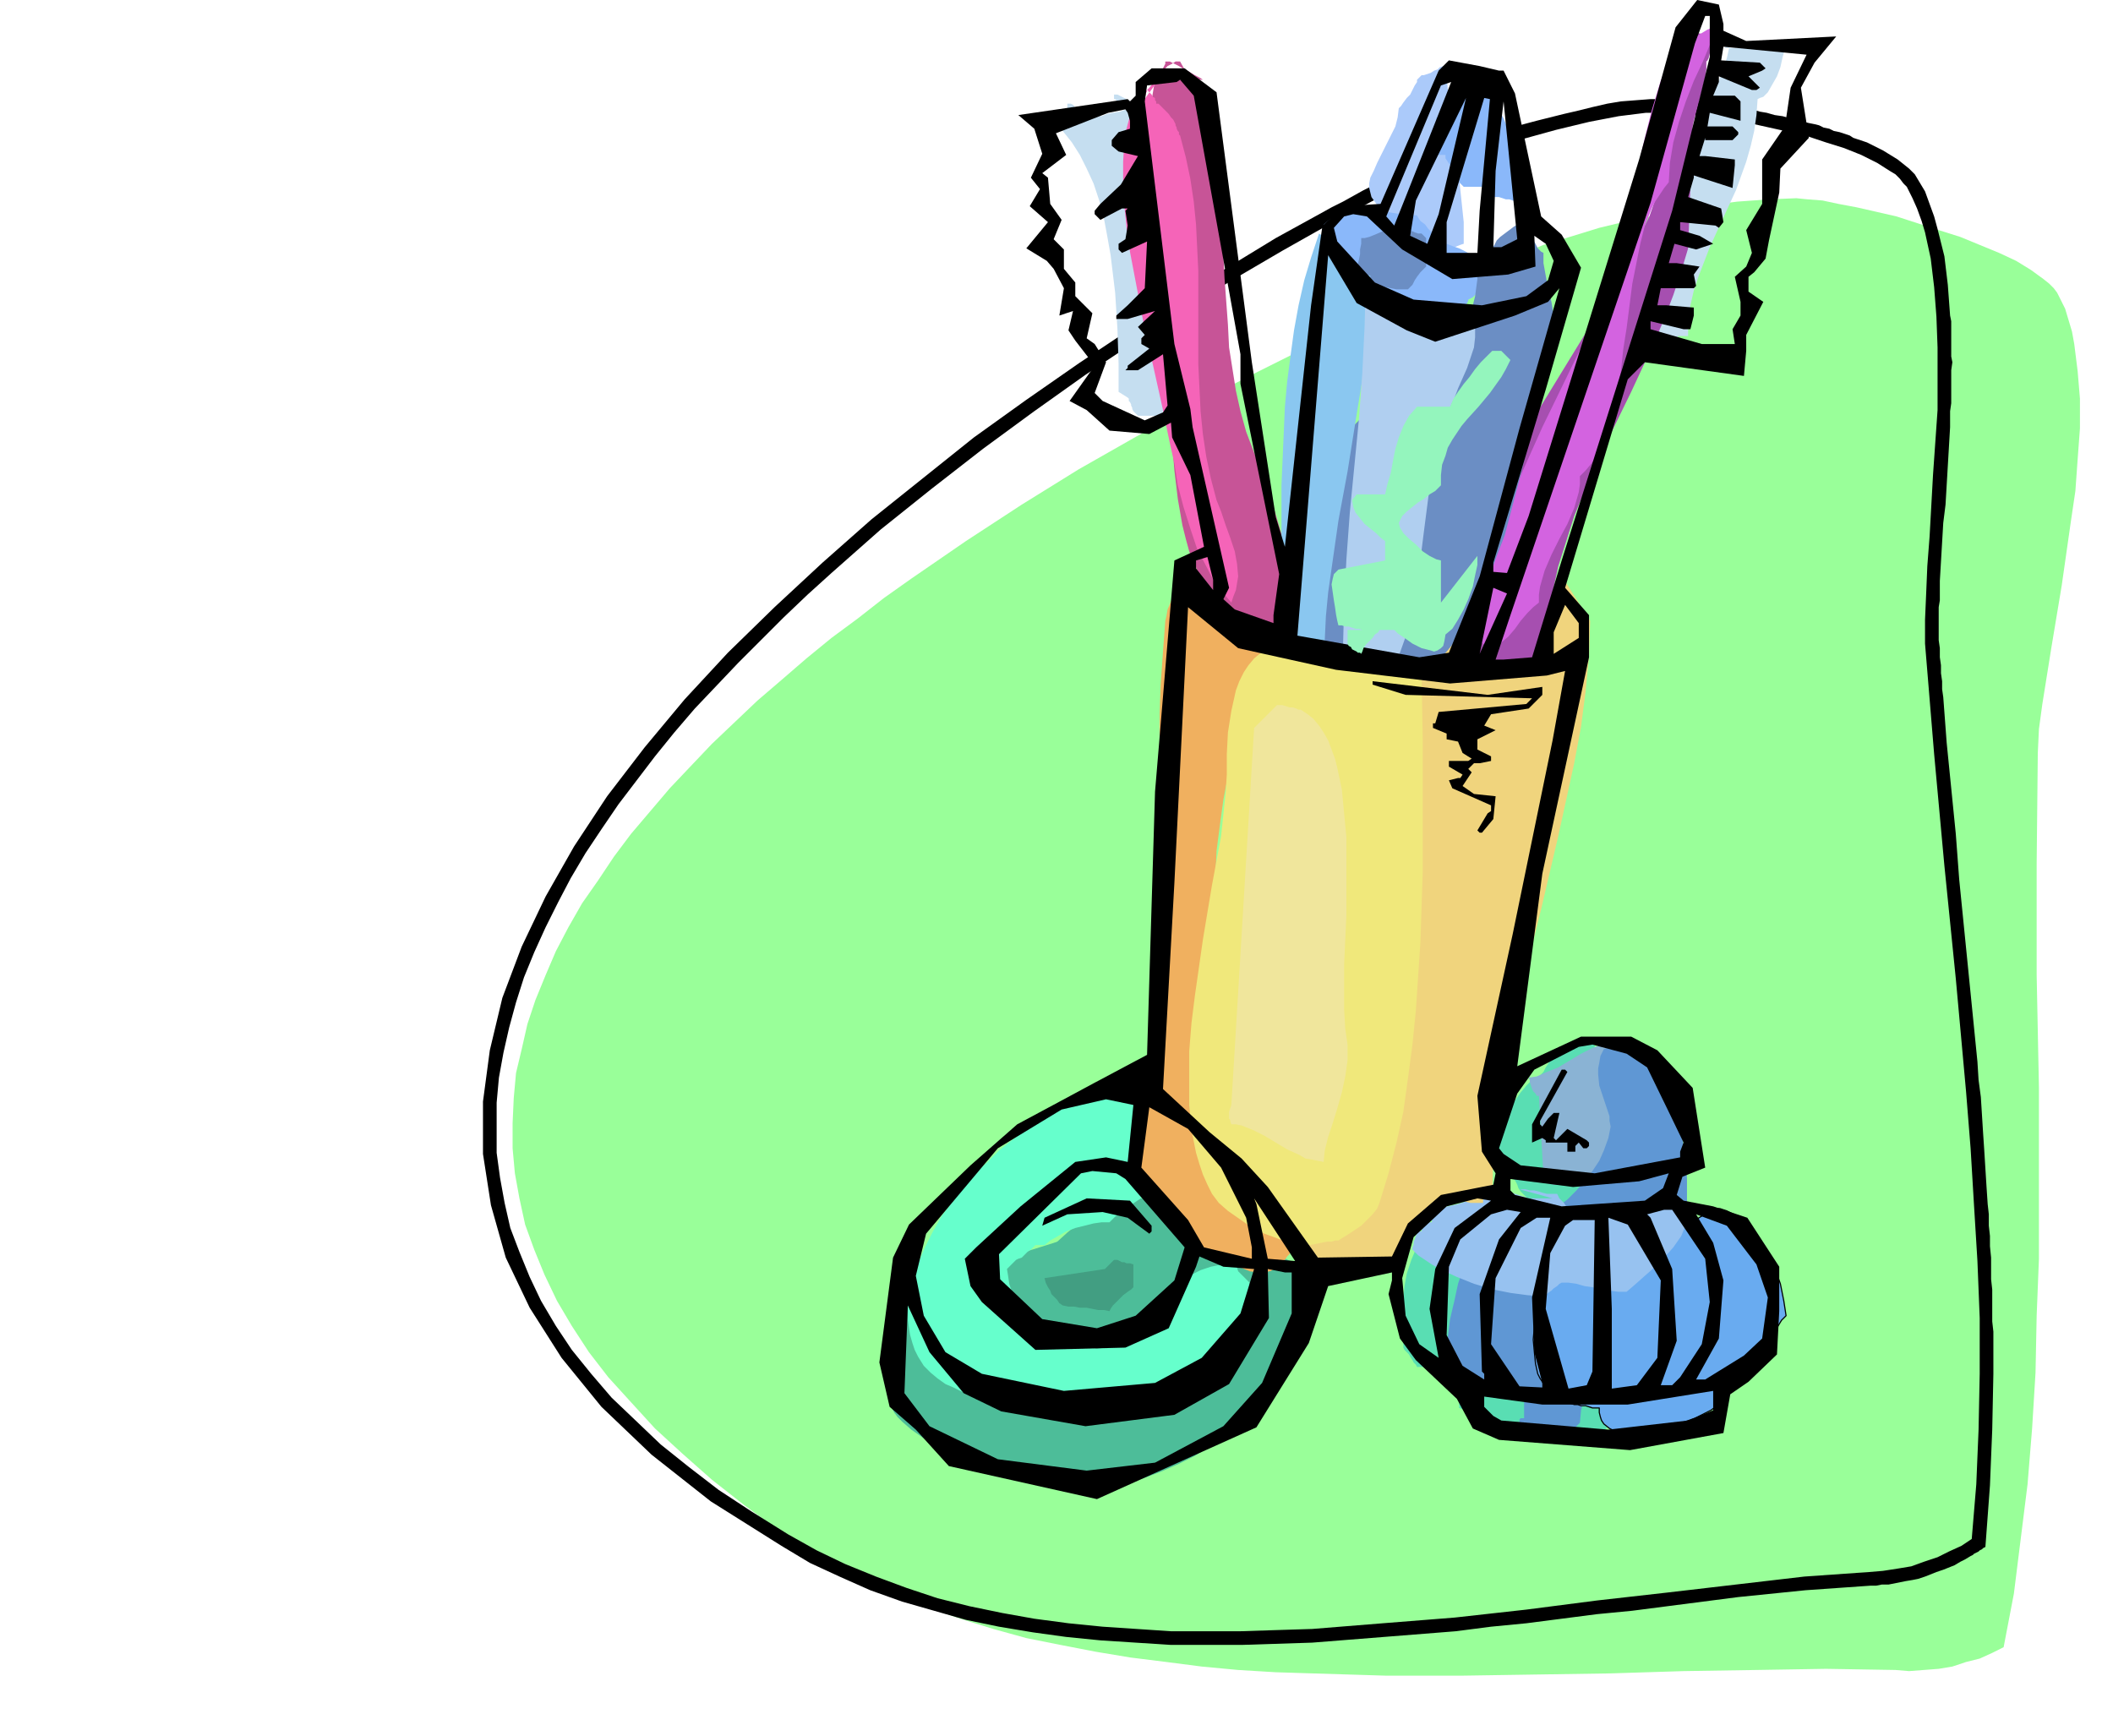
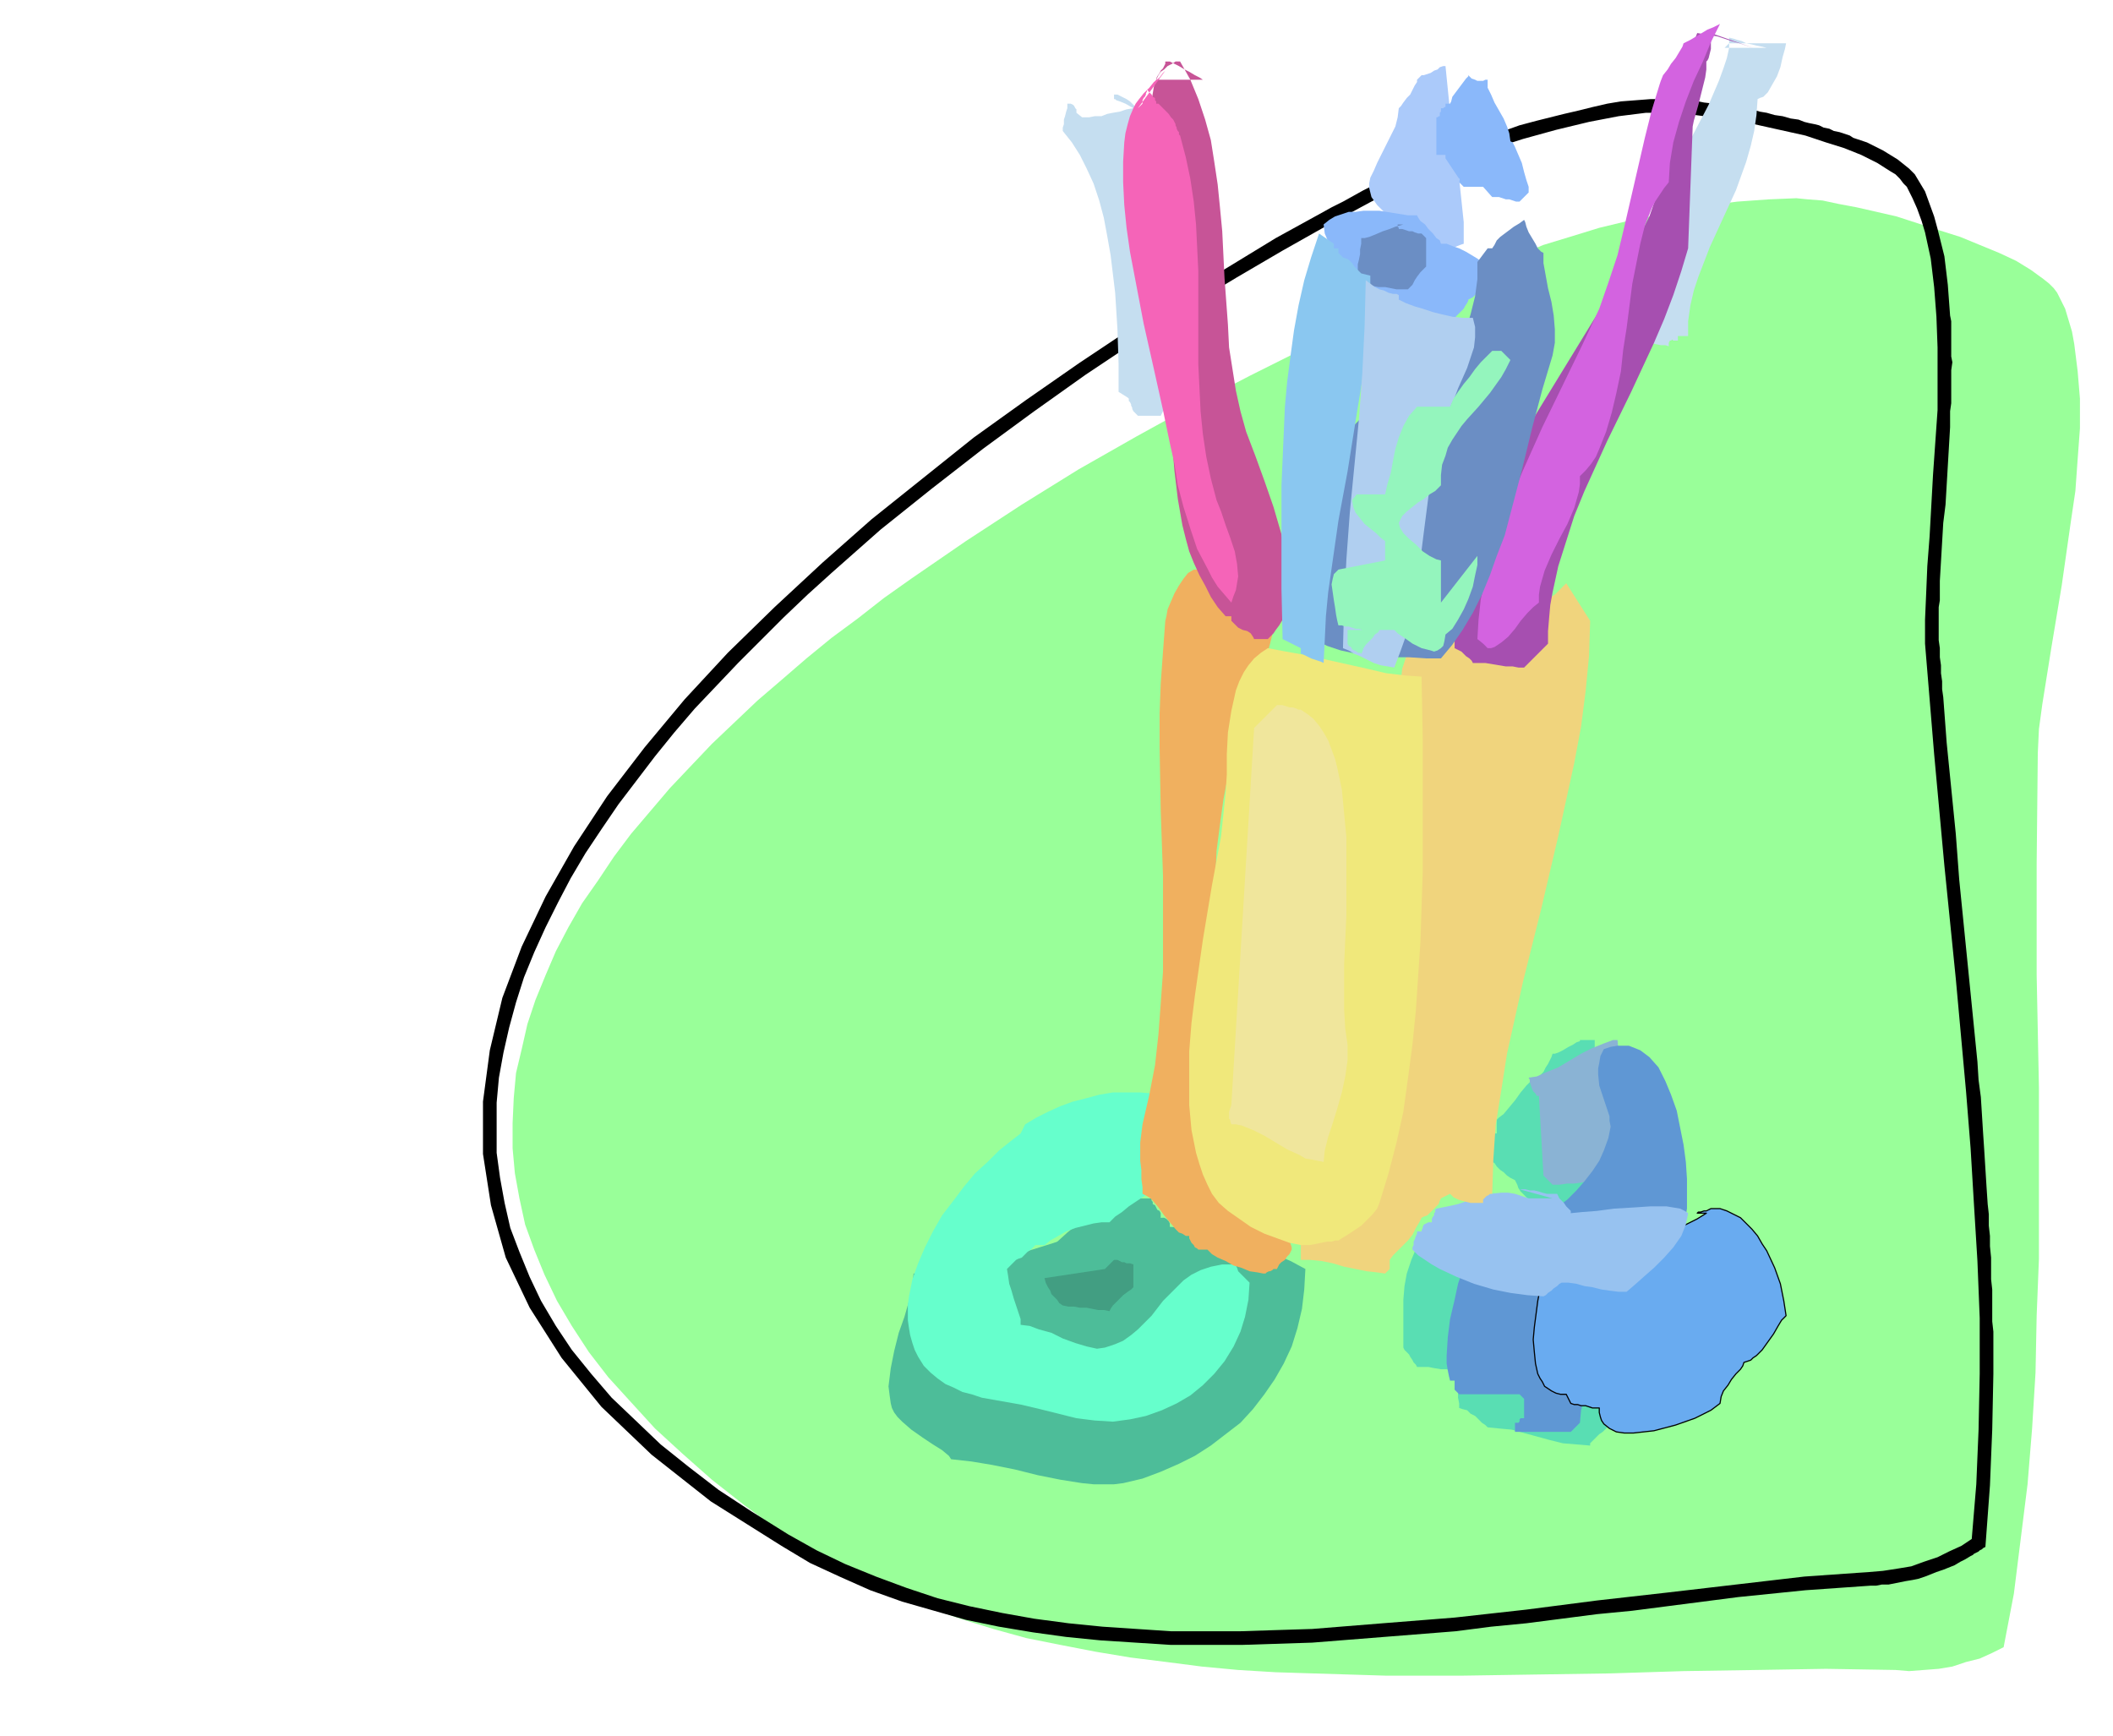
<svg xmlns="http://www.w3.org/2000/svg" fill-rule="evenodd" height="5.076in" preserveAspectRatio="none" stroke-linecap="round" viewBox="0 0 1855 1524" width="6.178in">
  <style>.pen1{stroke:none}.brush2{fill:#000}.brush3{fill:#4dbd99}.brush4{fill:#59deb3}</style>
  <path class="pen1" style="fill:#9f9" d="m1355 215 23-7 26-8 29-7 31-6 31-6 30-4 28-2 24-1 10 1 13 1 14 3 16 3 35 8 37 12 19 6 17 7 17 7 15 7 13 8 11 8 5 4 4 4 3 4 2 4 5 10 3 10 3 10 2 11 3 24 2 24v26l-2 27-2 28-4 27-8 56-9 54-4 25-4 25-3 22-1 21-1 97v98l2 99v150l-2 50-1 50-3 49-4 49-6 48-6 48-9 47-10 5-11 5-12 3-12 4-12 2-13 1-13 1-12-1-61-1-61 1-64 1-64 2-66 1-65 1h-66l-65-2-32-1-33-2-32-3-31-4-32-4-30-5-31-6-30-6-29-8-29-9-29-10-27-11-27-12-27-14-25-14-25-17-30-22-28-22-26-23-24-22-21-23-20-22-17-22-15-23-13-22-11-23-9-22-8-22-5-23-4-22-2-22v-22l1-22 2-22 5-21 5-22 7-21 9-22 9-21 11-21 12-21 14-20 14-21 15-20 17-20 17-20 18-19 19-20 20-19 20-19 21-18 22-19 22-18 23-17 23-18 24-17 48-33 49-32 50-31 51-29 49-27 50-26 48-24 47-22 44-20 43-18 40-16 36-15z" />
  <path class="pen1 brush2" d="m1236 147 13-6 14-6 14-5 14-6 15-4 14-5 14-5 15-4 12-3 12-3 13-3 12-3 13-3 12-2 13-1 13-1h19l9 1h9l10 2 9 1 9 1 10 2 7 1 7 1 7 2 6 1 7 2 7 1 7 2 7 1 5 2 4 1 5 1 4 1 4 2 5 1 4 2 5 1 3 1 3 1 3 1 3 2 3 1 3 1 3 1 3 1 14 7 13 8 5 4 5 4 5 5 3 5 6 10 4 11 4 11 3 11 3 12 3 12 3 25 2 27 1 5v31l1 5-1 7v29l-1 7v14l-1 17-1 17-1 17-1 17-2 16-1 17-1 17-1 17v17l-1 6v29l1 7v8l1 7v7l1 7v7l1 7 3 40 4 40 4 40 3 40 4 40 4 40 4 40 4 40 1 16 2 15 1 16 1 16 1 15 1 16 1 16 1 15 1 9v10l1 9v9l1 10v19l1 9v28l1 9v37l-1 49-2 49-4 54-2 1-1 1-2 1-1 1-2 1-2 1-1 1-2 1-5 3-4 2-5 3-5 2-5 2-6 2-5 2-5 2-6 2-5 1-6 1-5 1-5 1-5 1h-6l-5 1h-5l-57 4-59 6-31 4-31 4-31 4-31 3-31 4-31 4-31 3-31 4-63 5-63 5-31 1-31 1h-62l-31-2-31-2-30-3-29-4-30-5-29-6-28-8-28-8-28-10-27-12-26-12-25-15-62-39-52-41-44-42-35-43-28-44-21-44-13-46-7-45v-46l6-45 11-46 17-45 21-44 25-44 29-44 33-43 35-42 38-41 41-40 42-39 43-38 45-36 45-36 46-33 46-32 45-30 44-29 43-26 41-25 40-22 9-5 10-5 9-5 9-5 10-5 9-5 10-5 10-5zm0 13 21-9 24-10 28-10 28-9 29-8 29-7 26-5 24-3h22l14 1 15 2 35 5 36 8 18 4 18 6 16 5 15 6 14 7 11 7 5 3 4 4 3 4 3 3 5 10 4 9 4 11 3 10 5 23 3 25 2 26 1 27v55l-4 57-3 54-2 26-1 24-1 23v21l8 97 9 98 10 99 9 99 4 50 3 50 3 49 2 50v49l-1 49-2 48-4 48-9 6-11 5-10 5-12 4-11 4-12 2-13 2-12 1-57 4-60 7-60 7-62 7-62 8-63 7-63 5-62 5-32 1-31 1h-61l-30-2-30-2-30-3-30-4-28-5-29-6-28-7-27-9-27-10-27-11-25-12-25-14-32-20-29-19-26-20-25-20-22-21-21-20-18-21-17-21-14-21-13-22-10-21-9-22-8-21-5-22-4-22-3-22v-44l2-22 4-22 5-22 6-22 7-22 9-22 10-22 11-22 11-21 13-22 14-21 15-22 16-21 16-21 17-21 18-21 19-20 19-20 20-20 20-20 21-20 21-19 43-38 45-36 45-35 45-33 45-32 45-30 44-29 43-26 41-24 39-22 37-20 34-18z" />
  <path class="pen1 brush3" d="m896 1122 10-10 10-10 10-10 11-10 11-9 12-6 7-3 6-2 7-1h6l1-3v-1l1-1h2v-4h21v2l1 1v2l2 1 1 2 1 2 2 1 1 2v4l1 1v1l1 1 1 1h1l-14 8-14 7-14 6-15 5-16 5-17 5-17 6-20 7z" />
  <path class="pen1 brush4" d="M1404 1208h-40l-14-1-15-1-13-3-6-2-5-3-5-3-4-4h-4l-3 1h-9l-3 1-3 1-3 2v4l1 5v6l1 5 1 5v6l1 5v4l3 1 4 1 3 3 4 2 3 3 3 3 3 2 2 2 10 1 11 1 11 3 11 3 11 3 12 3 12 1 12 1v-2l2-2 3-3 3-3 3-2 2-2 2-2h1v-5l1-6v-6l1-6 1-6v-6l1-5v-5l-4-4h-4l-1 1-2 1-1 1h-1v1h1zm-17-295v1l-3 1-3 2-4 2-5 3-4 2-3 1h-2l-1 3-1 2-2 4-2 3-2 4-2 2-2 2v1h-4l-3 3-4 4-5 6-5 7-5 6-5 6-4 3-2 2v12h-4v25l2 1 2 3 3 3 3 2 3 3 3 2 2 1 2 1 1 2 1 2 1 3 2 3 2 2 2 2 2 2h1l1 2 1 2 2 2 2 1 5 3 7 1 7 1h7l5 1h4l2-2 2-3 2-3 3-3 2-3 2-3 2-2 2-2V913h-13z" />
  <path class="pen1 brush4" d="m1252 1081-8 13-5 12-4 12-2 11-1 12v42l1 2 2 2 2 2 1 2 2 3 1 2 2 2 1 2h10l5 1 6 1h5l5 1 5 1h5l4-8 3-8 2-8 2-8 2-8 1-8v-8l-1-8-1-7-1-8-3-7-3-6-4-7-5-6-6-5-6-5-4-8h-13z" />
  <path class="pen1 brush3" d="M1036 1069h-16l-15 2-14 2-15 3-29 8-28 9-29 9-28 8-15 3-15 3-15 1-15 1-1 11-3 13-4 14-5 14-4 16-3 15-1 8-1 8 1 8 1 7 1 4 2 4 3 4 4 4 8 7 10 7 9 6 8 5 6 5 2 3 18 2 18 3 20 4 20 5 20 4 19 3 10 1h18l8-1 17-4 16-6 16-7 14-7 14-9 13-10 13-10 11-12 10-13 9-13 8-14 7-15 5-16 4-17 2-17 1-18-13-7-14-6-15-6-16-6-16-5-15-4-15-2-15-1v-3l-1-2-1-1-1-1-2-1h-3 17z" />
  <path class="pen1" style="fill:#6fc" d="m1068 995-7-9-9-8-9-6-10-5-10-4-11-3-11-1h-24l-12 2-11 3-12 3-11 4-11 5-10 5-10 6-4 8-9 7-10 8-10 10-11 10-10 12-9 12-10 13-8 14-7 14-6 14-5 14-3 15-1 7v14l1 7 1 6 2 7 2 6 3 6 5 8 6 6 6 5 7 5 7 3 8 4 8 2 9 3 17 3 17 3 17 4 16 4 16 4 16 2 16 1 15-2 14-3 14-5 13-6 12-7 11-9 10-10 9-11 8-13 6-13 4-13 3-15 1-15-2-2-2-2-2-2-2-2-2-2-1-3-1-2v-1h-12l-10 2-9 3-8 4-7 5-6 6-6 6-6 6-10 13-12 12-6 5-7 5-7 3-9 3-7 1-9-2-10-3-11-4-10-5-11-3-8-3-8-1v-5l-2-6-2-6-2-6-2-7-2-6-1-7-1-6 8-8 2-1 3-1 2-2 3-3 3-2 2-2 1-1 1-1h8l5-4 7-4 7-4 8-3 8-2 8-2 7-1h7l5-5 6-4 6-5 6-4 6-4 6-4 5-4 5-3v-4l1-1 2-1 3-2 3-2 3-2 4-2 3-2h2l4-4 1-3 2-3 3-4 4-4 4-4 3-4 2-2 1-1v-4l4 4z" />
  <path class="pen1" style="fill:#8ab3d4" d="m1416 913-8 3-10 4-10 5-10 6-10 6-10 4-9 4-7 1 1 2v2l1 3 1 3 1 2 2 2 1 2h2l4 70 4 4 4 4h6l7-1h6l7-1 6-1h6l6-1h5l1-3 2-3 2-3 3-3 3-3 3-3 2-4v-3l2-11 1-13-2-13-2-13-2-13-2-13-2-12-1-10h-8 4z" />
  <path class="pen1" style="fill:#5f97d4" d="m1408 921-3 6-1 6-1 5v5l1 10 3 9 3 9 3 9v4l1 5-1 5-1 5-4 11-4 9-6 9-7 9-7 8-8 8-9 7-9 7-18 12-18 11-18 10-15 10-2 2-2 4-3 5-2 6-3 14-4 17-2 16-1 16v7l1 6 1 5 1 4h4v8l4 4h53l4 4v17h-3l-1 1v2l-1 1h-3v8h49l4-4 4-4 1-11 3-11 3-10 5-11 6-11 7-11 7-10 7-11 16-21 15-20 6-11 6-10 5-10 4-10 1-9 2-11v-26l-1-15-2-15-3-15-3-15-5-14-5-12-6-12-8-9-4-3-4-3-5-2-5-2h-10l-6 1-6 2z" />
  <path class="pen1" style="fill:#69abf0" d="m1498 1065-8 5-8 4-8 4-9 3-17 5-18 4-18 2-18 1h-35l-2 11-3 17-4 21-3 23-1 11 1 11 1 10 2 9 2 4 2 3 2 4 3 2 3 2 4 2 4 1h5l4 8 3 1h3l3 1h4l3 1 3 1h6v4l1 4 1 3 2 3 5 4 6 3 7 1h8l9-1 9-1 19-5 17-6 14-7 8-6 1-6 2-5 4-5 3-5 4-5 4-4 2-3 1-3 3-1 3-1 2-2 3-2 5-5 5-7 5-7 4-7 3-5 4-4-2-13-3-15-5-14-7-15-4-6-4-7-5-6-5-5-5-5-6-3-6-3-6-2h-8l-2 1-2 1h-2l-3 1h-2l-1 1h8z" />
  <path fill="none" style="stroke:#000;stroke-width:1;stroke-linejoin:round" d="m1498 1065-8 5-8 4-8 4-9 3-17 5-18 4-18 2-18 1h-35l-2 11-3 17-4 21-3 23-1 11 1 11 1 10 2 9 2 4 2 3 2 4 3 2 3 2 4 2 4 1h5l4 8 3 1h3l3 1h4l3 1 3 1h6v4l1 4 1 3 2 3 5 4 6 3 7 1h8l9-1 9-1 19-5 17-6 14-7 8-6 1-6 2-5 4-5 3-5 4-5 4-4 2-3 1-3 3-1 3-1 2-2 3-2 5-5 5-7 5-7 4-7 3-5 4-4-2-13-3-15-5-14-7-15-4-6-4-7-5-6-5-5-5-5-6-3-6-3-6-2h-8l-2 1-2 1h-2l-3 1h-2l-1 1h8" />
  <path class="pen1" style="fill:#97c2f0" d="m1334 1044 29 8h-21l-6-2-6-2-6-1h-6l-10 1-10 2-9 4-9 3-9 2-10 2-1 1v2l-1 1v2l-1 1-1 2v3h-3l-2 1-2 1-1 2v1l-1 2v1h-4v2l-1 2-1 3-1 2v3l-1 2v2l5 5 6 4 6 4 7 4 15 7 15 6 17 5 15 3 15 2 14 1 2-1 2-2 3-2 2-2 3-2 2-2 2-1h6l7 1 7 2 7 1 8 2 7 1 8 1h7l7-6 9-8 8-7 9-9 8-9 7-10 2-5 2-5 1-5 1-5-3-2-4-2-6-1-6-1h-14l-15 1-17 1-15 2-13 1-10 1v-2l-2-2-2-2-2-3-2-2-2-2-1-2-1-2h-9l-4-1-3-1-4-1h-4l-4-1h-5z" />
  <path class="pen1" style="fill:#f0b05f" d="m1117 557-4-3-5-4-6-3-5-5-4-4-5-4-4-5-3-5h-4l-3-3-4-3-4-4-4-4-3-4-4-4-3-2h-4l-5 3-4 5-4 6-4 7-3 7-3 7-1 6-1 4-2 27-2 28-1 27v28l1 57 2 57v84l-2 28-2 27-3 27-5 26-6 26-1 8-1 8v16l1 8v8l1 7v6l2 1 2 1 3 2 2 2 5 6 5 7 5 6 5 6 3 3 3 1 3 2h3v2l1 2 1 2 2 2 1 2 2 1 1 1h8l4 4 5 3 7 3 7 4 7 2 7 3 7 1 5 1h2l1-1 2-1h1l2-1 1-1h3l1-2 1-2 2-2 3-2 2-3 2-2 1-2 1-2v-2l-1-3-1-4v-5l-1-5-1-4v-5l-8-13-8-12-10-12-10-11-9-12-8-13-3-7-3-7-2-7-1-9-2-39-2-43v-45l1-46 2-23 1-23 3-23 3-22 4-21 4-21 5-19 6-18 3-11 4-9 3-8 4-8 3-8 3-7 2-7 2-8z" />
  <path class="pen1" style="fill:#f0d47d" d="m1375 512-5 5-5 5-5 3-6 3-12 5-13 4-12 4-11 3-5 2-4 2-4 2-4 3h-5l-5 1h-6l-6 1-6 1-6 1h-11l-4 6-4 7-2 8-3 9-1 9-1 10-1 9v8l-4 61-6 61-8 60-10 59-5 30-6 29-7 29-7 29-8 28-8 28-8 28-9 28v13h8l10 1 10 2 10 3 10 2 10 2 9 1 7 1 4-4v-8l3-4 4-4 4-4 5-5 4-5 3-6 3-5 2-4 2-1 3-1 2-2 3-3 3-3 2-2 1-3 1-2 8-4 3 3 4 2 3 1 4 1 4 1h11v-3l1-1 1-1 1-1 2-1 1-1h2l1-30 2-30 5-31 5-32 14-63 16-64 15-64 14-64 6-32 4-31 3-31 1-31-21-33z" />
  <path class="pen1" style="fill:#f0e87b" d="m1113 569 16 3 17 3 18 4 18 4 18 4 17 4 17 2 14 1 1 54v118l-2 61-2 30-2 30-3 30-4 30-4 29-6 27-7 27-8 26-2 5-4 5-5 5-5 5-6 4-6 4-5 3-3 2h-3l-3 1h-4l-5 1-5 1-5 1h-8l-10-2-11-4-11-4-12-6-10-7-10-7-8-7-6-8-4-8-4-9-3-9-3-10-4-20-2-22v-47l2-25 3-24 7-49 8-48 8-43 4-38 1-16v-18l1-19 3-19 2-9 2-9 3-8 4-8 4-6 5-6 6-5 6-4z" />
  <path class="pen1" d="M1514 42h37l-4-1-5-1-4-1-5-1-4-2-4-1-3-1-4-1v9l-2 9-3 9-4 11-9 21-12 23-12 23-11 22-10 20-6 17-3 12-3 13-3 12-2 13-2 13-2 13-1 13-1 13 4 1h4l4 1h5l4 1 5 1h4l3 1v-3l1-2h1l1-1 1 1h4v-4h9v-13l2-14 3-13 4-12 10-26 11-24 12-26 9-25 4-14 3-13 2-14 1-14 2-1 3-1 2-2 2-2 4-7 4-7 3-8 2-9 2-7 1-5h-50l-4 4zM995 95l-6 1-6 2-6 1-5 1-5 2h-6l-5 1h-6l-5-4v-3l-1-1-1-2-1-1-2-1h-3v4l-1 3-1 4-1 3v4l-1 3v3l8 10 7 11 6 12 6 13 5 15 4 15 3 16 3 17 4 33 2 32 1 30v25l8 5 1 1v2l1 1 1 2v1l1 2v1l1 2 4 4h20l3-6 2-7 2-7 2-7 2-16v-33l-2-18-2-18-3-18-6-37-7-36-3-17-2-16-2-16V99l-2-2-3-2-3-3-3-3-3-2-4-2-4-2h-3v4h1l1 1 3 1 5 2 7 4z" style="fill:#c5def0" />
  <path class="pen1" style="fill:#c75497" d="M1015 70h41l-3-2-4-2-5-3-4-2-5-3-4-2-4-2h-4v2l-1 2-1 2-2 2-1 2-2 3-1 2v1l-2 6-1 6-1 6v18l2 13 3 13 2 13 3 12 2 12 3 20 2 23 1 23v75l-1 52 1 26 2 25 3 25 4 23 3 12 3 11 4 10 5 11 5 9 5 10 6 9 7 8h5v4l3 3 3 3 4 2 4 1 3 2 2 3 1 2h12l2-2 3-3 2-3 3-4 3-5 2-4 1-4 1-3 1-10 1-10-1-11-1-11-5-22-7-24-8-23-8-22-8-21-5-18-4-18-3-19-3-19-1-20-3-41-2-41-2-21-2-20-3-20-3-19-5-18-6-18-7-17-9-16h-4l-3 2-4 2-3 3-3 2-2 3-1 2-1 2z" />
  <path class="pen1" style="fill:#f564b8" d="m999 95 24-33-2 2-3 4-5 4-4 5-5 5-4 5-3 4-2 4-3 7-2 7-2 8-1 8-1 17v18l1 20 2 20 3 21 4 21 8 42 9 40 8 36 6 29 4 18 3 19 5 19 6 19 6 18 9 17 4 8 5 8 6 7 6 7 2-6 2-5 1-6 1-6-1-11-2-11-4-12-4-11-4-12-4-10-5-19-4-19-3-20-2-20-2-41v-82l-2-41-2-20-3-20-4-19-5-19-1-1v-2l-1-1-1-2v-1l-1-2v-1l-1-2-1-2-2-2-2-3-3-3-2-2-2-2-2-2h-2v-2l-1-1v-2l-2-1-1-2-1-1-2-2-1-2v2l-1 2v1l-1 2-1 1-1 2v3l-4 4z" />
  <path class="pen1" style="fill:#a64fb0" d="m1502 29 37 13-6-2-6-2-7-2-6-2-6-2-6-1-6-1-6-1-6 15-5 16-4 18-3 17-4 18-3 18-4 17-4 16-9 26-12 24-12 25-14 24-30 49-30 49-14 24-14 25-12 26-11 25-5 13-4 13-4 14-3 13-3 14-2 13-1 14v14l2 1 2 1 2 1 2 2 2 2 3 2 2 2 1 2h11l6 1 6 1 6 1h6l5 1h5l21-21v-11l1-12 1-11 2-11 5-23 7-22 7-22 9-22 10-22 10-22 21-43 20-43 9-21 8-21 7-21 6-20 4-107 1-5 2-7 2-7 2-8 2-8 2-8 1-7v-7l1-1 1-2 1-4 1-4V29z" />
  <path class="pen1" style="fill:#d363e0" d="m1510 21-2 1-4 2-5 2-5 3-5 3-5 3-4 2-2 1-1 3-3 5-3 5-4 5-3 5-4 5-2 5-1 3-7 23-6 24-6 26-6 26-6 26-6 25-8 24-8 23-15 32-17 35-18 37-17 38-8 19-8 19-6 20-6 18-5 19-4 18-2 18-1 17 5 4 4 4h3l3-1 3-2 3-2 6-5 6-7 5-7 6-7 5-5 5-4v-7l1-7 2-7 2-7 6-14 7-14 7-13 6-14 2-7 2-7 1-7v-7l5-5 5-6 4-6 3-7 6-15 5-17 4-17 4-19 2-19 3-19 5-39 7-35 4-16 6-15 3-6 4-6 4-6 4-5 1-17 3-18 5-18 6-18 7-18 8-17 7-17 8-16z" />
  <path class="pen1" style="fill:#abcafa" d="M1269 58h-2l-3 1-2 2-3 1-3 2-3 1-3 1h-2l-4 4v2l-2 3-2 4-2 4-3 3-3 4-2 3-2 2-1 8-2 8-4 8-4 8-4 8-4 8-3 7-3 6-1 5v4l1 4 1 4 5 7 6 6 6 6 5 6 3 3 1 2 2 3v3l2 1h2l2 1h2l1 1 2 1h1v5l5 2 6 1h5l6-1 6-1 5-2 5-2 3-1v-19l-2-19-2-19-2-20-3-19-3-20-2-20-2-20z" />
  <path class="pen1" d="M1289 66v1l-2 2-3 4-3 4-3 4-3 4-1 4-1 2h-4v3h-1l-1 1h-2v3l-1 1v3h-1l-1 1h-1v33h8v3l2 3 2 3 2 3 2 3 2 3 2 3v3l4 4h17l8 9h6l3 1 3 1h3l3 1 3 1h3l8-8v-5l-2-6-2-7-2-8-3-7-3-7-2-4-2-1-1-7-2-6-3-7-4-7-4-7-3-7-3-6v-7h-2l-2 1h-5l-2-1-3-1-3-3zm-53 123-25-4h-14l-7 1h-6l-6 2-6 2-5 3-5 4 1 8 3 7 3 7 4 6 3 7 4 6 2 6 1 6 2 1 2 1 3 1 3 2 3 2 3 2 2 2 2 2h10l9 2 9 3 9 3 9 3 10 2 9 2 9 1 2-2 2-2 2-2 2-2 1-2 2-3 1-2v-1l2-1 2-1 2-2 2-3 3-3 2-2 2-3 2-2v-12l-4-3-5-4-5-3-5-3-6-3-6-2-5-2h-5l-1-3-3-2-3-4-4-4-3-4-4-3-2-3-1-2h-8z" style="fill:#8ab8fa" />
  <path class="pen1" d="m1232 197-3 1-4 1-5 2-6 2-7 3-5 2-4 1h-3v5l-1 5v4l-1 5-1 4v5l-1 5v4l4 4 5 1h5l5 1h6l5 1 5 1h10l2-2 2-2 2-4 2-3 3-4 2-2 2-2 1-1v-25l-4-4h-3l-3-1-2-1h-3l-3-1-3-1h-3v-1l-1-1v-2h5zm106-4-4 3-5 3-4 3-4 3-4 3-3 3-2 4-2 3h-4l-9 12v15l-2 15-4 16-5 16-3 8-4 7-4 7-5 6-6 5-6 5-6 3-8 3-10 4-10 5-9 5-9 7-8 7-8 8-7 9-7 9-6 10-5 11-5 10-5 11-8 22-5 21-1 5-2 7-2 8-3 9-2 9-2 8-1 7 1 5h4v8l3 1 3 1 3 3 2 4 3 3 2 3 2 3 2 2 5 3 6 3 6 2 6 2 14 3 15 2 16 1h15l15 1h13l10-12 9-13 9-15 8-16 7-17 6-17 7-18 5-19 10-38 9-37 9-34 9-30 2-11v-12l-1-12-2-12-3-12-2-11-2-11v-9l-2-1-3-3-2-4-3-5-3-5-2-5-1-4-1-2z" style="fill:#6b8ec4" />
  <path class="pen1" style="fill:#8ac7f0" d="m1158 205-7 21-6 20-5 22-4 22-3 22-3 23-2 22-1 23-2 46v91l1 44 16 8v5h1l2 1 2 1 4 2 3 1 3 1 3 1 2 1 1-20 1-21 2-21 3-21 6-42 8-43 7-44 7-43 3-22 2-21 1-21v-21l-4-1-4-1-3-3-3-3-2-3-3-3-2-1-3-1-4-4v-4h-4v-4l-13-9z" />
  <path class="pen1" style="fill:#b0cff0" d="m1199 246-1 40-2 41-3 41-4 41-4 41-3 41-2 40-1 38 5 2 5 3 5 2 6 3 6 3 6 2 6 1 6 1 5-13 5-14 4-15 3-15 5-30 4-32 4-31 5-31 4-15 4-14 4-14 6-13 3-8 4-9 4-9 3-9 3-9 1-9v-9l-2-8h-9l-9-1-9-2-8-2-9-3-7-2-8-3-6-3v-4l-2-1h-3l-4-1-4-2-4-1-4-2-4-3-4-3z" />
-   <path class="pen1 brush2" d="M1513 21v6l20 9 79-4-19 23-12 22 7 44-25 27-1 21-9 42-3 16-10 12-5 4v13l13 9-15 29v14l-2 22-87-12-15 15-55 183 21 24v37l-41 190-22 169 56-26h44l23 12 31 33 11 70-20 8-5 16 6 5 26 5 30 10 28 43v39l-2 38-25 24-16 11-6 34-82 15-115-9-23-10-14-26-36-34-14-19-10-39 3-12v-7l-56 12-17 50-46 74-140 63-130-29-29-32-23-20-9-39 12-92 14-29 54-52 41-36 41-22 26-14 47-25 7-231 17-203 26-12-12-63-16-33-1-13-19 10-35-3-20-18-15-8 22-31-17-22-6-9 4-17-12 4 4-24-9-17-6-7-18-11 19-23-16-14 9-15-8-10 10-21-7-22-14-12 96-14 2 2 5-5V72l14-12h29l28 21 31 237 21 136 8 26 23-212 10-70 19-17 32-2 51-117 9-9 27 5 17 4h4l10 20 23 108 18 16 17 29-31 107-46 152v8l12 1 19-50 97-313 32-116 19-24 19 4 4 17zm-12 29-33 135-97 307-26 85-25 2h-7l13-39 123-362 39-140 9-24h4v36zm71 27-5 34-20 29v39l-14 23 5 20-5 12-10 9 5 22v12l-7 12 2 13h-29l-45-13v-7l29 7h6l3-12v-7l-24-2h-8l3-15h29l2-2-2-10 5-7-20-3h-7l5-17 19 5 15-5-12-7-17-5v-7l31 3 3 2 4-5-2-12-29-10 5-17v-2l34 11 2-20v-5l-26-3h-5l5-16v2h24l5-5v-2l-5-5h-22l2-12 27 7V89l-5-5h-19l5-12v-5l29 12h4l3-2-10-10 12-5 3-2-5-5-34-2 2-12 73 7-14 29zm-348 121-7-8 48-115 9-3-40 101-10 25zm-135 113v26l34 167-5 36v7l-34-12-10-9 5-10-32-141-2-16-14-57-26-213 2-14 26-3 3-2 12 14 41 227zm210-126-2 37h-27v-27l33-109 5 1-9 98zm-46 29-15-7 5-31 44-90-24 102-10 26zm65 3h-7l2-67 7-61 12 121-14 7zM992 106v7l-10 3-6 7v5l6 5 17 4-15 25-18 17-5 6v3l5 5 19-10h5l-2 2 2 13-2 12-6 4v5l3 3 22-10-2 41-15 15-10 9v3h10l24-7-15 14 6 7-3 3v5l7 4-19 15v2l-2 2h11l22-14 4 45-4 6-16 7-37-17-7-7 10-27-10-16-7-5 5-22-15-15v-12l-10-12v-17l-9-9 7-17-10-14-2-23-5-4 21-16-9-19 46-18 15-3 2 3 2 7zm239 113 44 26 49-4 24-7-1-27 10 7 7 15-5 17-19 14-39 8-60-5-34-15-33-36-3-12 9-10 8-2 12 2 31 29zm29 81 70-23 29-12 10-12-35 123-35 130-27 67-26 4-107-19 27-334 25 42 44 24 25 10zm-195 218-15-19v-7l10-3 5 20v9zm22 51 86 19 100 12 85-7 16-4-11 61-35 170-31 142 4 49 12 19-2 10-46 9-29 25-14 29-65 1-44-62-23-25-28-23-41-38 10-181 12-242 44 36zm212 5 12-58 12 5-24 53zm87-14-22 14v-19l10-24 12 16v13zm-32 43v7l-12 12-33 5-6 10 10 4-16 8v9l12 6v4l-10 2h-5l-5 5 3 3-8 12 10 7 19 2-2 20-10 12h-2l-2-2 9-15 3-2v-5l-34-15-3-7 8-2h2l2-3-12-7v-5h17l3-2-8-5-4-10-10-2v-5l-12-5v-4h2l3-10 77-7 5-5-111-3-29-9v-3l101 12 48-7zm110 371 14 29-3 8v5l-75 14-65-7-15-10-4-5 16-48 15-21 39-20 12-2 30 8 18 12 18 37zm-88-33-24 43v3l2 2 5-7 5-5h5l-5 22 2 2 10-10 17 10 2 2v3l-2 2h-3l-4-5-3 3v5h-7v-8h-19v-2l-3-2-9 4v-16l26-48h3l2 2zm-386 79-19-4-27 4-48 39-39 36-10 10 5 24 10 14 47 42 79-2 38-17 24-54 3-9 21 9 27 2-12 39-34 39-41 22-80 7-72-15-32-19-19-32-7-35 9-37 63-75 56-34 39-9 24 5-5 50zm82 5 22 44 5 26v10l-42-10-14-24-41-46 7-53 34 19 29 34zm-84 10 52 60-9 29-34 31-34 11-48-8-37-35-1-22 72-71 10-2 21 2 8 5zm456 19-73 5-41-10-4-4v-10l55 7 58-5 26-7-5 13-16 11zm-433 22v5l-2 2-19-14-22-5-31 2-22 10 2-7 37-17 38 2 19 22zm102 29-10-48-2-5 36 55-24-2zm164-27-17 36-5 35 8 43-17-12-12-25-3-33 10-36 29-27 27-7 12 2-32 24zm39 10-17 48 2 68 2 2v5l-19-12-14-27 2-60 10-24 27-22 14-4 12 2-19 24zm181 17 4 38-7 37-19 29-7 7h-10l14-39-4-63-19-45-3-3 15-4h7l29 43zm-42 87-18 24-22 3v-70l-3-80 17 6 29 49-3 68zm87-82 10 29-5 36-16 15-34 21h-8l20-36 4-51-9-33-15-25 27 10 26 34zm-197 29 2 48 7 27v4l-20-1-25-37 4-58 22-44 14-9h12l-16 70zm53 65-5 12-16 3-20-70 4-49 13-24 7-5h19l-2 133zm-264-87v36l-26 61-34 38-60 32-60 7-78-10-60-29-22-29 3-77 19 41 30 36 33 16 74 13 78-10 48-27 35-58-1-43 15 3h6zm348 130-70 8-94-8-7-4-8-8v-9l51 7h75l75-12v17l-22 9z" />
  <path class="pen1" style="fill:#429e82" d="m917 1122 1 4 2 4 2 3 1 3 2 2 3 3 2 3 3 2 5 1h5l5 1h6l5 1 5 1h5l5 1 1-2 2-3 3-3 3-3 3-3 4-3 3-2 2-2v-20l-3-1h-3l-2-1h-2l-2-1-2-1h-3l-8 8-53 8z" />
  <path class="pen1" style="fill:#94f5bd" d="M1199 553h-3l-3-1h-3l-3-1-3-1h-3l-3-1h-3l-1-4-1-5-1-7-1-6-1-7-1-7 1-5 1-4 4-4 41-8v-17l-4-3-4-4-5-4-5-4-4-5-4-5-2-5-1-6 4-5h25l2-9 3-10 2-11 2-10 3-10 4-10 5-9 7-8h29l3-7 4-6 5-7 5-6 5-7 5-6 5-5 5-5h8l8 8-4 8-4 7-5 7-5 7-10 12-10 11-5 6-4 6-4 6-4 7-2 7-3 8-1 9v9l-5 5-5 3-5 4-5 3-5 4-5 4-4 4-3 6 1 4 3 5 5 5 6 5 6 6 6 4 6 3 4 1v37l32-41v8l-2 9-2 10-4 11-4 9-5 9-5 8-6 5-1 6-1 4-2 2-3 2-3 1-3-1-4-1-4-1-8-4-7-5-6-4-3-3h-13l-1 2-3 2-2 3-3 3-3 3-2 3-1 3-1 2-1-1h-2l-1-1-2-1-2-1-1-2-2-1-1-2v-12h16z" />
  <path class="pen1" style="fill:#f0e69c" d="m1081 970 20-331 20-20h5l3 1 3 1h3l3 1 2 1h2l6 4 5 4 5 6 4 6 4 7 3 8 3 8 2 8 4 19 2 21 2 21v68l-2 44v39l1 17 2 14v14l-1 7-1 7-3 14-4 14-4 13-4 12-3 12-1 10-5-1-5-1-6-1-5-3-11-5-10-6-10-6-10-5-5-2-5-2-5-1h-4l-1-3v-1l-1-1v-6l2-6z" />
</svg>